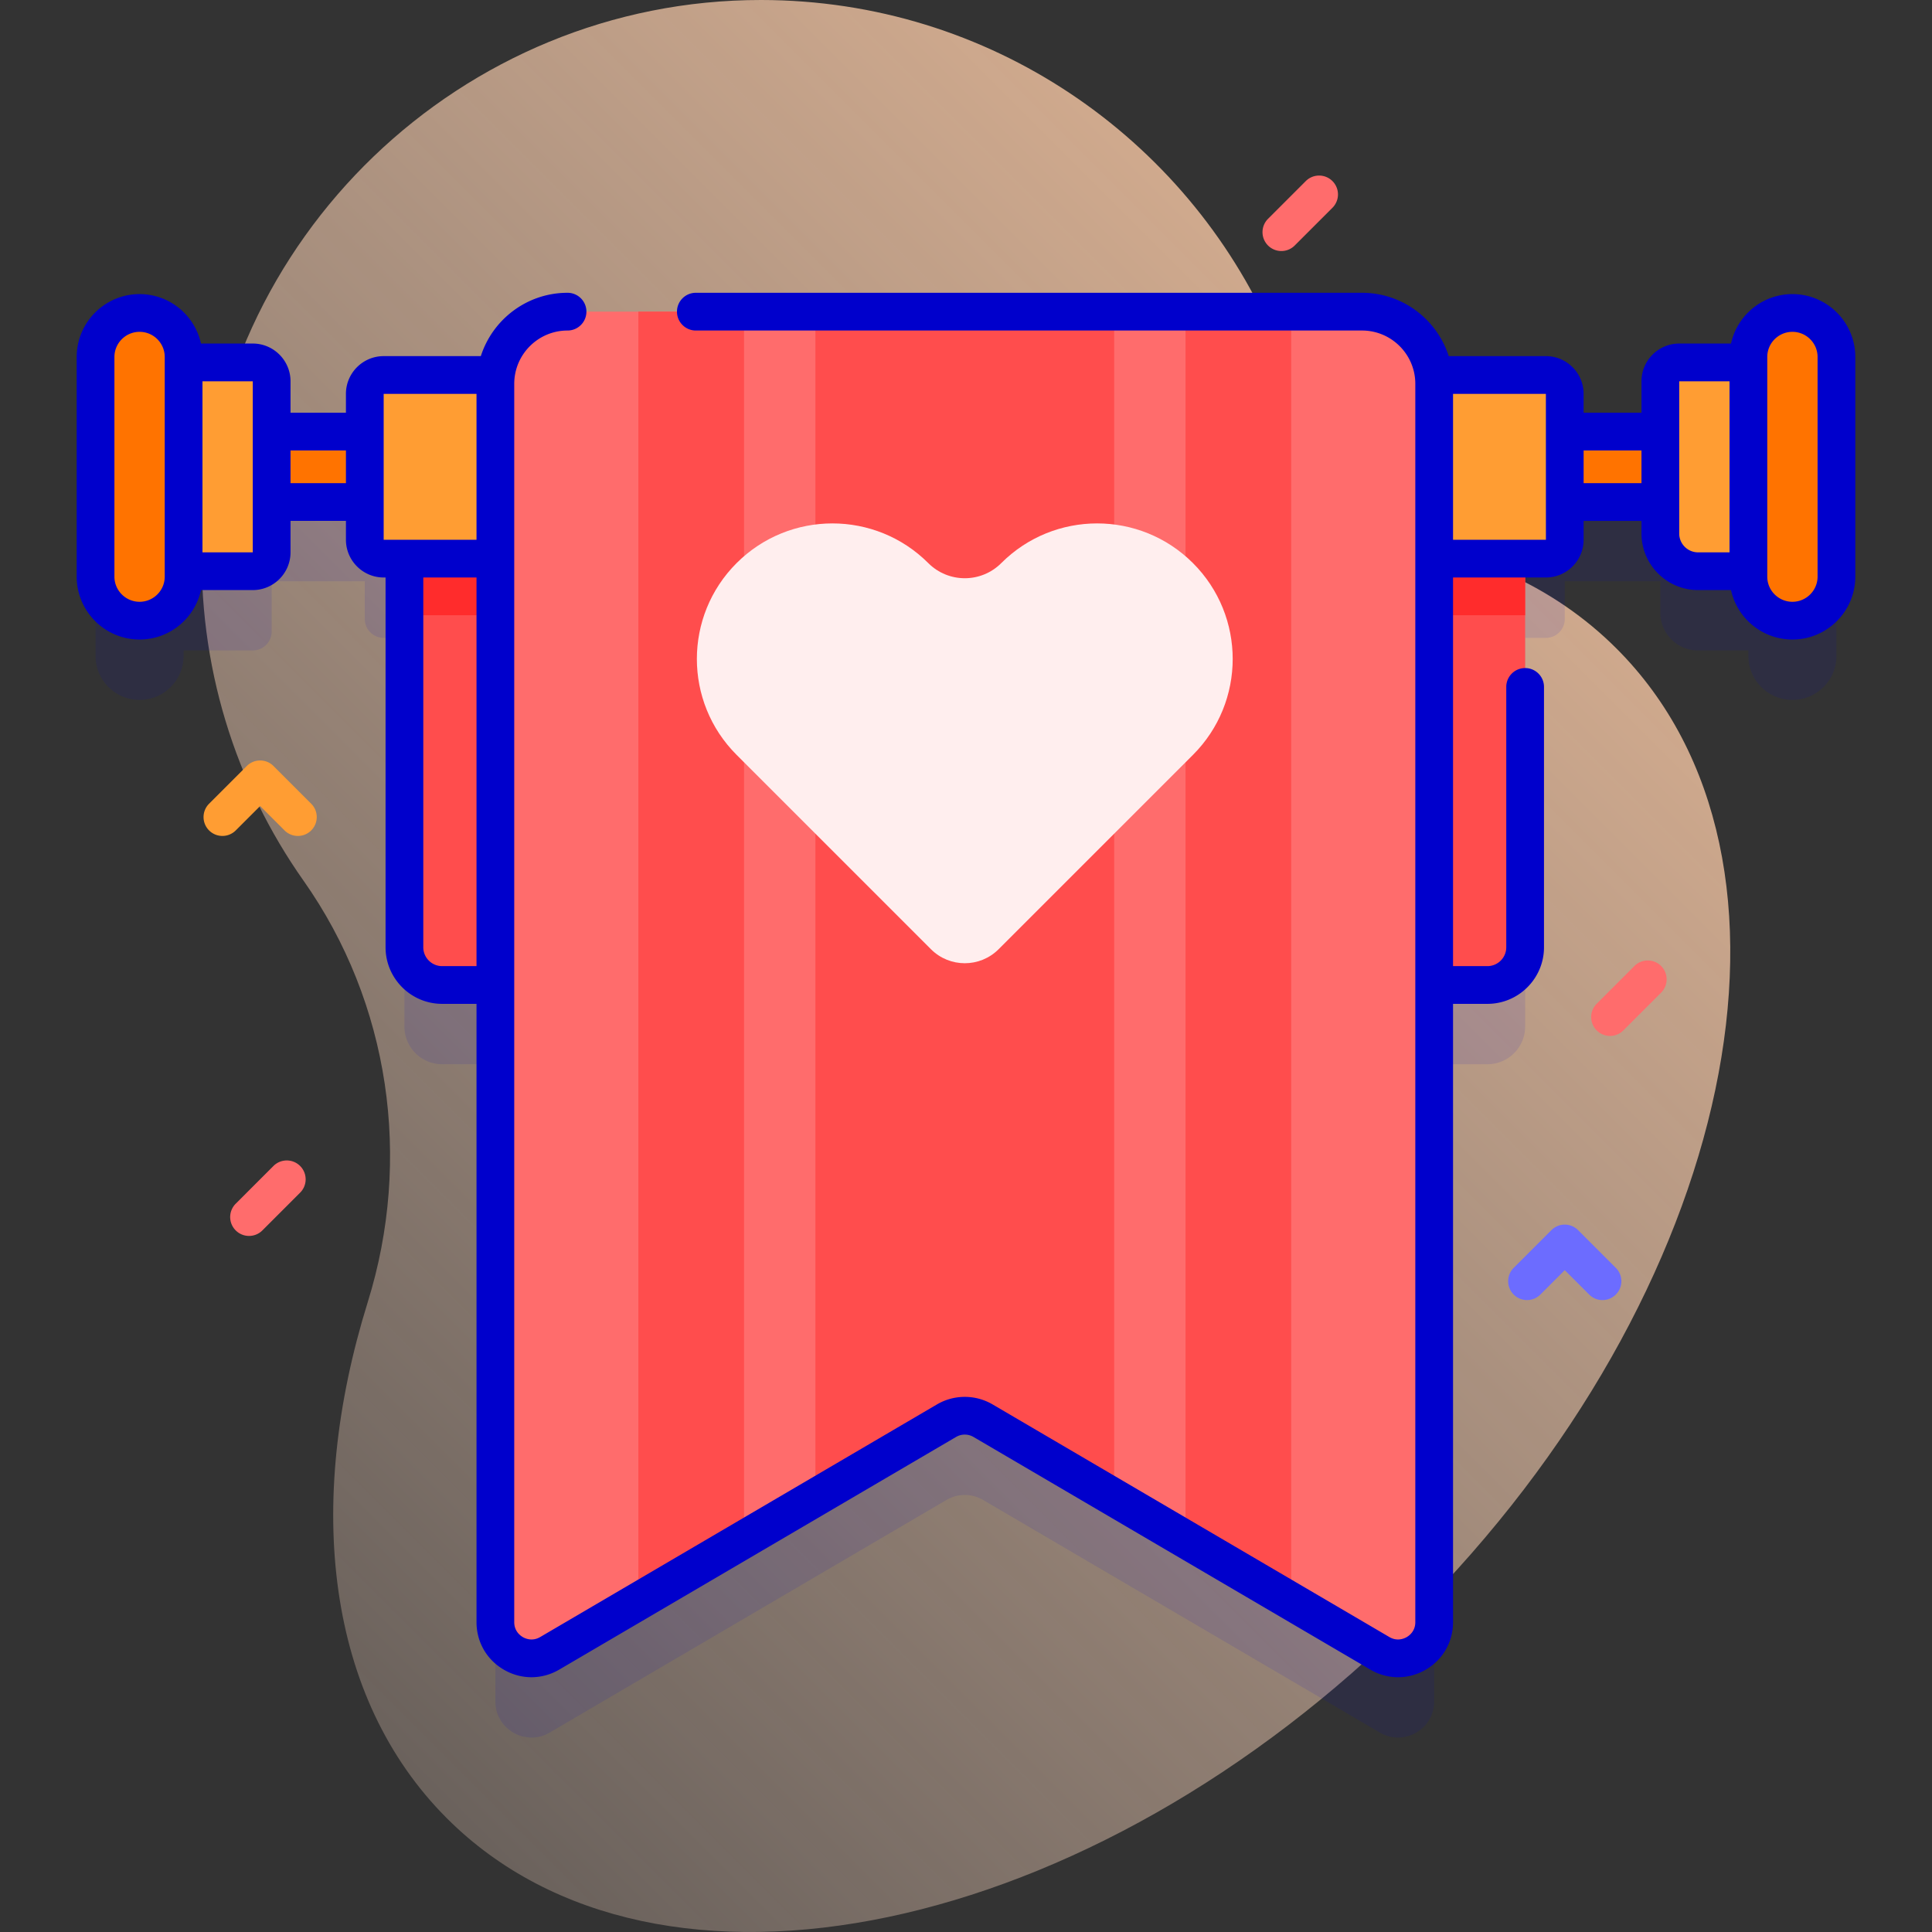
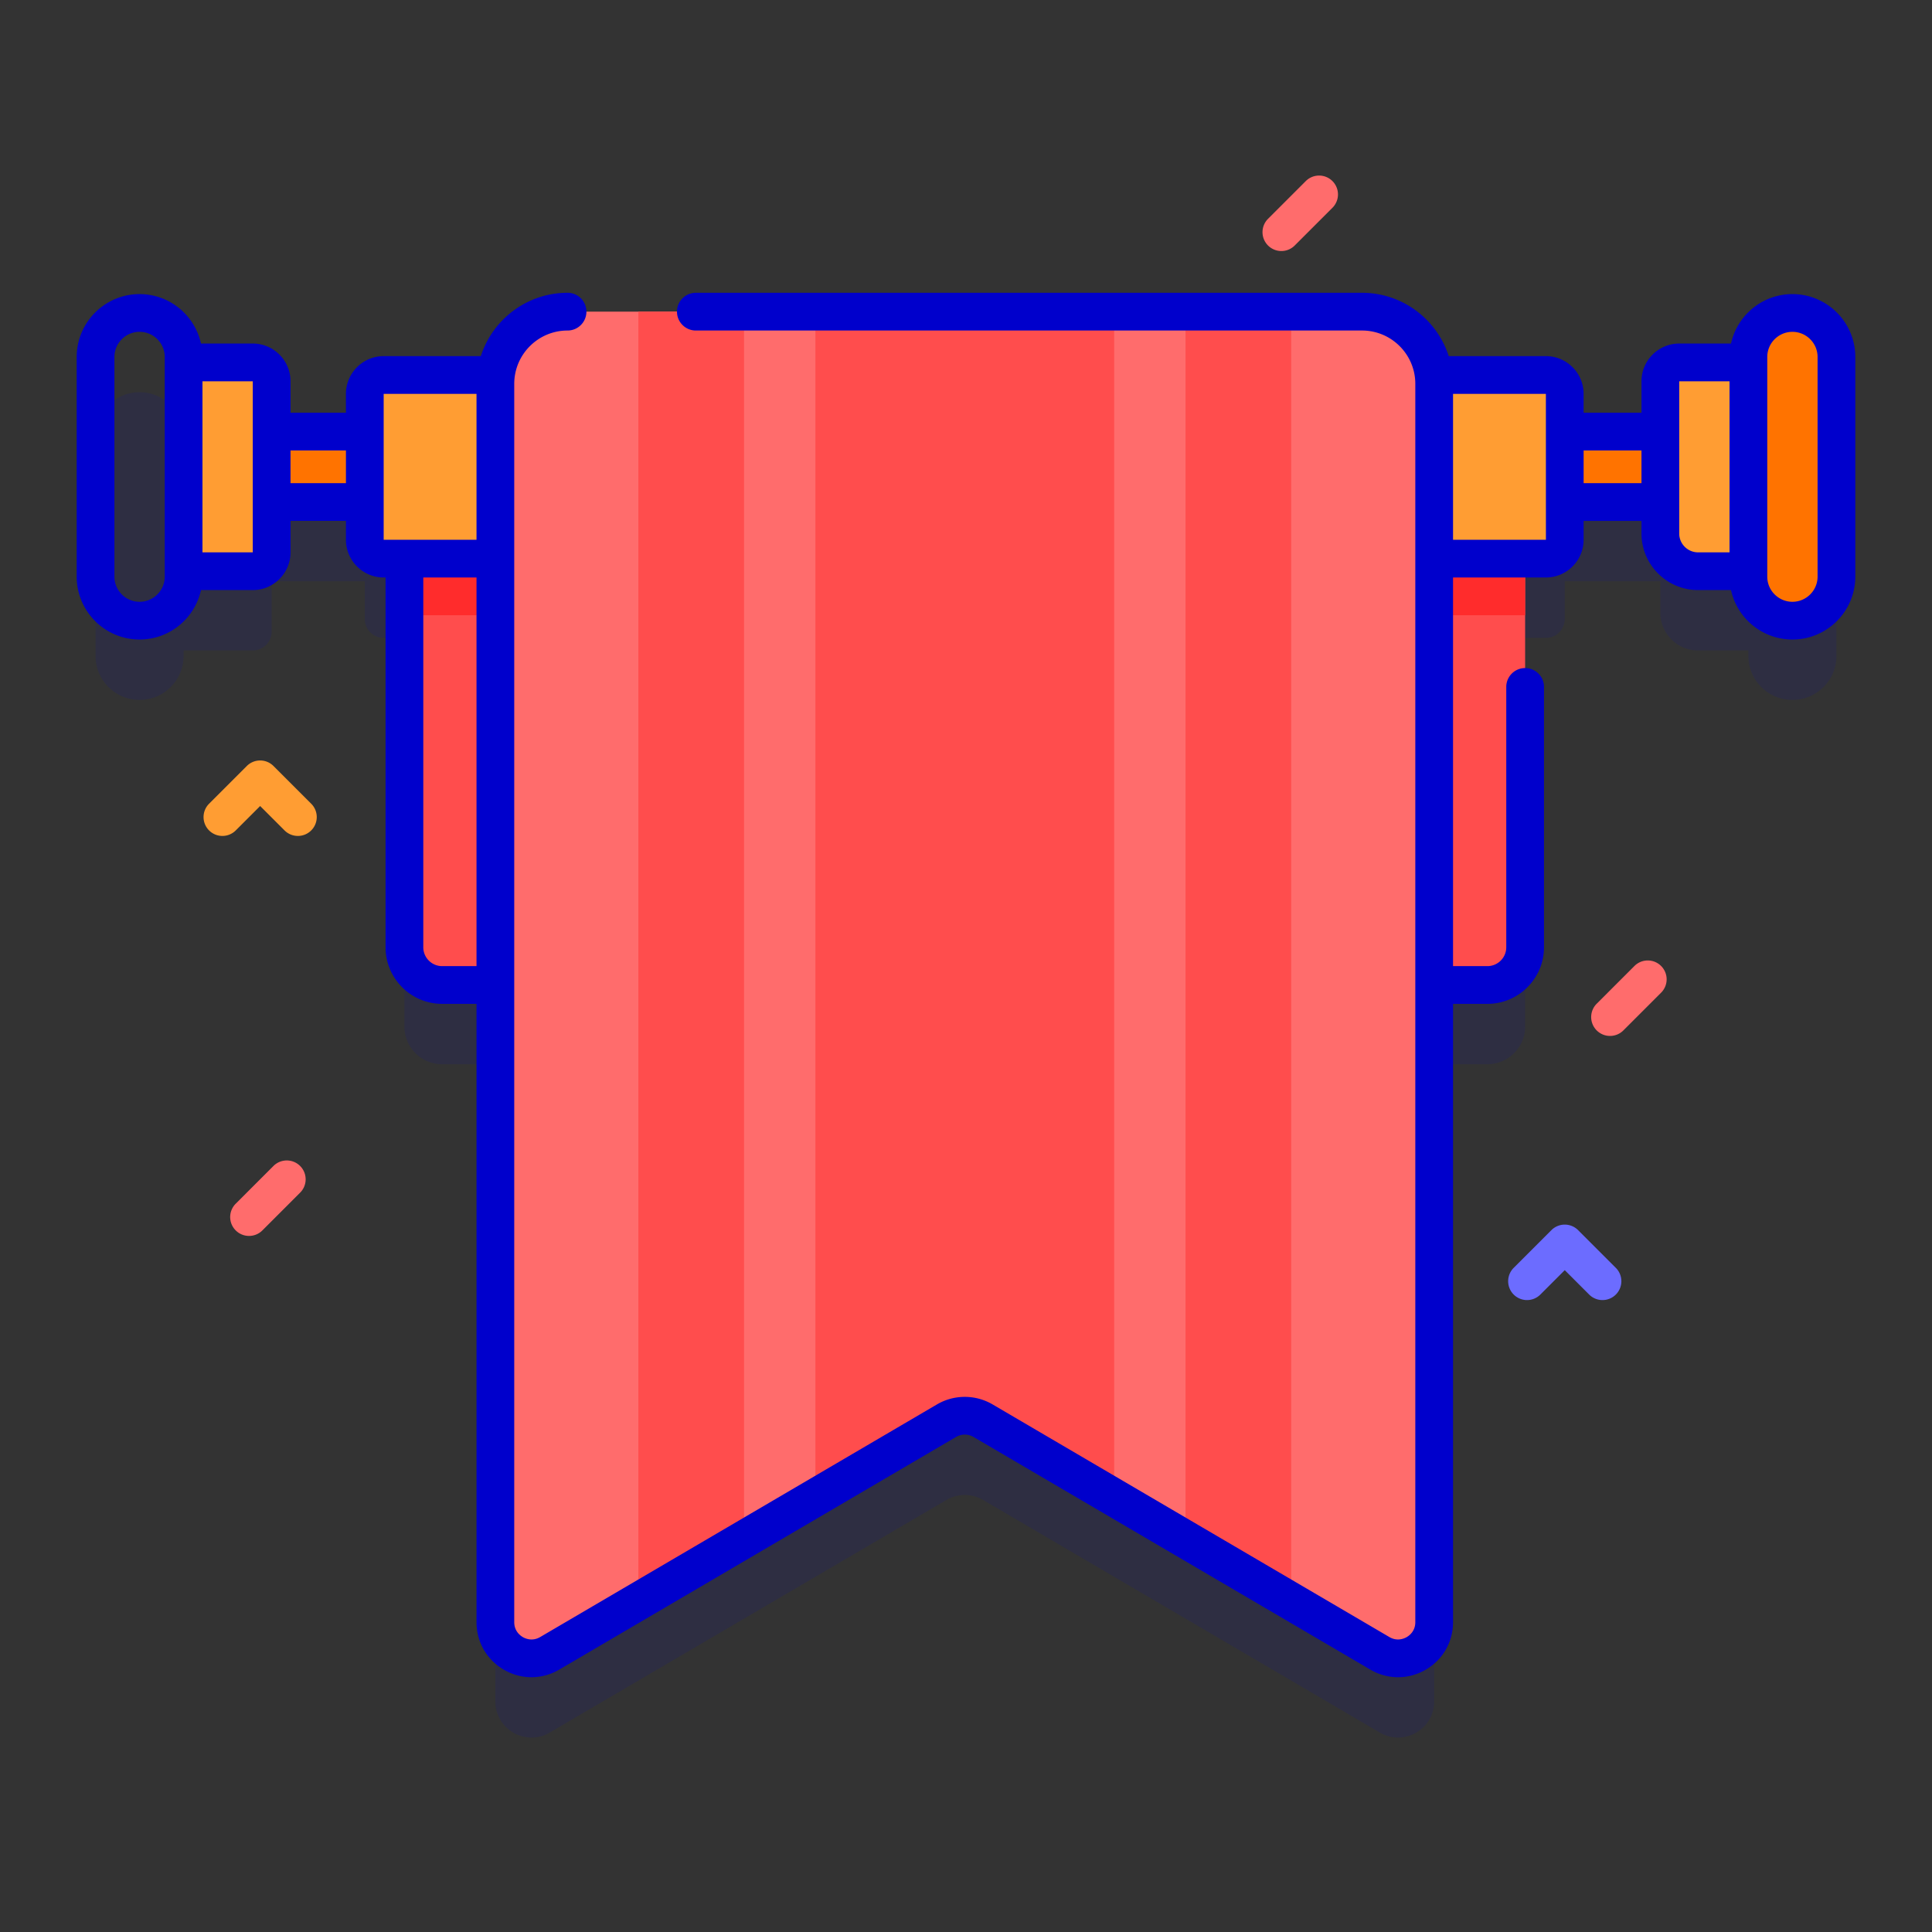
<svg xmlns="http://www.w3.org/2000/svg" height="512" width="512">
  <rect width="100%" height="100%" fill="#333333" stroke="none" />
  <linearGradient id="a" gradientUnits="userSpaceOnUse" x1="514.782" x2="-122.413" y1="-43.218" y2="593.978">
    <stop offset=".002" stop-color="#ffc599" />
    <stop offset=".992" stop-color="#ffe8dc" stop-opacity="0" />
  </linearGradient>
-   <path d="M428.41 171.888c-8.356-8.356-18.026-14.923-28.717-19.765-28.021-12.69-50.051-35.407-62.434-63.565C314.342 36.445 262.284.046 201.713 0 122.402-.06 56.551 63.163 53.566 142.418c-1.277 33.922 8.857 65.421 26.87 90.969 22.877 32.448 28.821 73.782 17.021 111.69-16.764 53.857-10.919 104.898 20.973 136.791 55.888 55.888 170.586 31.804 256.185-53.795 85.598-85.599 109.683-200.296 53.795-256.185z" fill="url(#a)" />
  <path d="M475.01 103.939c-6.443 0-11.667 5.223-11.667 11.667v1.438H445.01a5 5 0 00-5 5v13.333h-25.333v-10a5 5 0 00-5-5h-29.762c-1.156-9.456-9.199-16.784-18.967-16.784H150.406c-9.768 0-17.811 7.329-18.967 16.784h-29.762a5 5 0 00-5 5v10H71.99v-13.333a5 5 0 00-5-5H48.657v-1.438c0-6.443-5.223-11.667-11.667-11.667-6.443 0-11.667 5.223-11.667 11.667v58.208c0 6.443 5.223 11.667 11.667 11.667 6.443 0 11.667-5.223 11.667-11.667v-1.438H66.99a5 5 0 005-5v-13.333h24.686v10a5 5 0 005 5h5.5v102.99c0 5.52 4.48 10 10 10h14.105v168.864c0 7.389 8.024 11.986 14.398 8.249l105.161-61.652a9.56 9.56 0 019.672 0l105.161 61.652c6.375 3.737 14.398-.86 14.398-8.249V282.033h14.105c5.52 0 10-4.48 10-10v-102.99h5.5a5 5 0 005-5v-10h25.333v8.333c0 5.523 4.477 10 10 10h13.333v1.438c0 6.443 5.223 11.667 11.667 11.667 6.443 0 11.667-5.223 11.667-11.667v-58.208c.001-6.444-5.223-11.667-11.666-11.667z" fill="#00c" opacity=".1" />
  <path d="M404.177 133.033v118c0 5.52-4.48 10-10 10h-277c-5.52 0-10-4.48-10-10v-118z" fill="#ff4d4d" />
  <path d="M107.177 133.033h297v30.01h-297z" fill="#ff2c2c" />
  <path d="M344.577 114.377h97.833v18.667h-97.833zM68.942 114.377h97.833v18.667H68.942z" fill="#ff7300" />
  <path d="M409.677 148.043h-308a5 5 0 01-5-5v-38.667a5 5 0 015-5h308a5 5 0 015 5v38.667a5 5 0 01-5 5zM463.343 151.377H450.01c-5.523 0-10-4.477-10-10v-40.333a5 5 0 015-5h18.333z" fill="#ff9d33" />
  <path d="M475.01 164.481c-6.443 0-11.667-5.223-11.667-11.667V94.606c0-6.443 5.223-11.667 11.667-11.667 6.443 0 11.667 5.223 11.667 11.667v58.208c0 6.443-5.224 11.667-11.667 11.667z" fill="#ff7300" />
  <path d="M48.657 151.377H66.99a5 5 0 005-5v-45.333a5 5 0 00-5-5H48.657z" fill="#ff9d33" />
-   <path d="M36.99 164.481c6.443 0 11.667-5.223 11.667-11.667V94.606c0-6.443-5.223-11.667-11.667-11.667-6.443 0-11.667 5.223-11.667 11.667v58.208c0 6.443 5.224 11.667 11.667 11.667z" fill="#ff7300" />
  <path d="M365.673 438.146l-105.161-61.652a9.56 9.56 0 00-9.672 0l-105.16 61.652c-6.375 3.737-14.398-.86-14.398-8.249V101.716c0-10.562 8.562-19.124 19.124-19.124h210.541c10.562 0 19.124 8.562 19.124 19.124v328.181c.001 7.39-8.023 11.987-14.398 8.249z" fill="#ff6c6c" />
  <g fill="#ff4d4d">
    <path d="M197.177 82.593v325.36l-28 16.41V82.593zM342.177 82.593v341.77l-28-16.41V82.593zM295.267 82.593v314.27l-34.75-20.37a9.58 9.58 0 00-9.68 0l-34.75 20.37V82.593z" />
  </g>
  <path d="M475.01 77.939c-7.967 0-14.637 5.622-16.274 13.104H445.01c-5.514 0-10 4.486-10 10v8.334h-15.333v-5c0-5.514-4.486-10-10-10h-25.75c-3.113-9.724-12.236-16.785-22.98-16.785H184.406c-2.762 0-5 2.238-5 5s2.238 5 5 5h176.541c7.788 0 14.125 6.337 14.125 14.125v328.181c0 2.387-1.604 3.563-2.294 3.959-.69.395-2.517 1.184-4.576-.023l-105.161-61.652a14.583 14.583 0 00-14.729 0l-105.161 61.652c-2.063 1.207-3.888.417-4.576.023-.689-.396-2.294-1.572-2.294-3.959V101.717c0-7.788 6.337-14.125 14.125-14.125 2.762 0 5-2.238 5-5s-2.238-5-5-5c-10.744 0-19.866 7.061-22.98 16.785h-25.75c-5.514 0-10 4.486-10 10v5H76.99v-8.334c0-5.514-4.486-10-10-10H53.264c-1.637-7.482-8.307-13.104-16.274-13.104-9.19 0-16.667 7.477-16.667 16.666v58.209c0 9.189 7.477 16.666 16.667 16.666 7.967 0 14.637-5.622 16.274-13.104H66.99c5.514 0 10-4.486 10-10v-8.334h14.687v5c0 5.514 4.486 10 10 10h.5v97.99c0 8.271 6.729 15 15 15h9.104v163.864c0 5.285 2.737 10.009 7.323 12.636 4.584 2.626 10.044 2.6 14.604-.073l105.161-61.652a4.569 4.569 0 014.615 0l105.16 61.652c2.302 1.349 4.832 2.024 7.363 2.024 2.484 0 4.97-.65 7.241-1.951 4.586-2.627 7.323-7.351 7.323-12.636V266.033h9.104c8.271 0 15-6.729 15-15v-68.989c0-2.762-2.238-5-5-5s-5 2.238-5 5v68.989c0 2.757-2.243 5-5 5h-9.104v-102.99h24.604c5.514 0 10-4.486 10-10v-5h15.333v3.334c0 8.271 6.729 15 15 15h8.726c1.637 7.482 8.307 13.104 16.274 13.104 9.19 0 16.667-7.477 16.667-16.666v-58.21c.002-9.189-7.475-16.666-16.665-16.666zM43.657 152.814c0 3.676-2.991 6.666-6.667 6.666s-6.667-2.99-6.667-6.666V94.605c0-3.676 2.991-6.666 6.667-6.666s6.667 2.99 6.667 6.666zm23.333-6.437H53.657v-45.334H66.99zm10-18.334v-8.666h14.687v8.666zm24.687-23.666h24.604v38.666h-24.604zm15.5 151.656c-2.757 0-5-2.243-5-5v-97.99h14.104v102.99zm267.895-112.99v-38.666h24.604l.007 38.666zm34.605-15v-8.666h15.333v8.666zm25.333 13.334v-40.334h13.333v45.334h-8.333c-2.757 0-5-2.243-5-5zm36.667 11.437c0 3.676-2.991 6.666-6.667 6.666s-6.667-2.99-6.667-6.666V94.605c0-3.676 2.991-6.666 6.667-6.666s6.667 2.99 6.667 6.666z" fill="#00c" />
-   <path d="M316.153 149.233c-14.031-14.031-36.78-14.031-50.81 0-5.339 5.339-13.994 5.339-19.333 0-14.031-14.031-36.78-14.031-50.81 0-14.031 14.031-14.031 36.779 0 50.81l51.51 51.51c4.952 4.952 12.981 4.952 17.933 0l51.51-51.51c14.031-14.03 14.031-36.779 0-50.81z" fill="#fee" />
  <path d="M424.677 344.533a4.98 4.98 0 01-3.535-1.465l-6.465-6.464-6.465 6.464a4.998 4.998 0 01-7.07 0 4.998 4.998 0 010-7.07l10-10a4.998 4.998 0 017.07 0l10 10a4.998 4.998 0 01-3.535 8.535z" fill="#6c6cff" />
  <path d="M78.942 221.533a4.98 4.98 0 01-3.535-1.465l-6.465-6.464-6.465 6.464a4.998 4.998 0 01-7.07 0 4.998 4.998 0 010-7.07l10-10a4.998 4.998 0 017.07 0l10 10a4.998 4.998 0 010 7.07 4.978 4.978 0 01-3.535 1.465z" fill="#ff9d33" />
  <path d="M426.677 274.533a4.98 4.98 0 01-3.535-1.465 4.998 4.998 0 010-7.07l10-10a4.998 4.998 0 017.07 0 4.998 4.998 0 010 7.07l-10 10a4.981 4.981 0 01-3.535 1.465zM339.577 66.526a4.98 4.98 0 01-3.535-1.465 4.998 4.998 0 010-7.07l10-10a4.998 4.998 0 017.07 0 4.998 4.998 0 010 7.07l-10 10a4.98 4.98 0 01-3.535 1.465zM66 327.533a4.98 4.98 0 01-3.535-1.465 4.998 4.998 0 010-7.07l10-10a4.998 4.998 0 017.07 0 4.998 4.998 0 010 7.07l-10 10A4.98 4.98 0 0166 327.533z" fill="#ff6c6c" />
</svg>